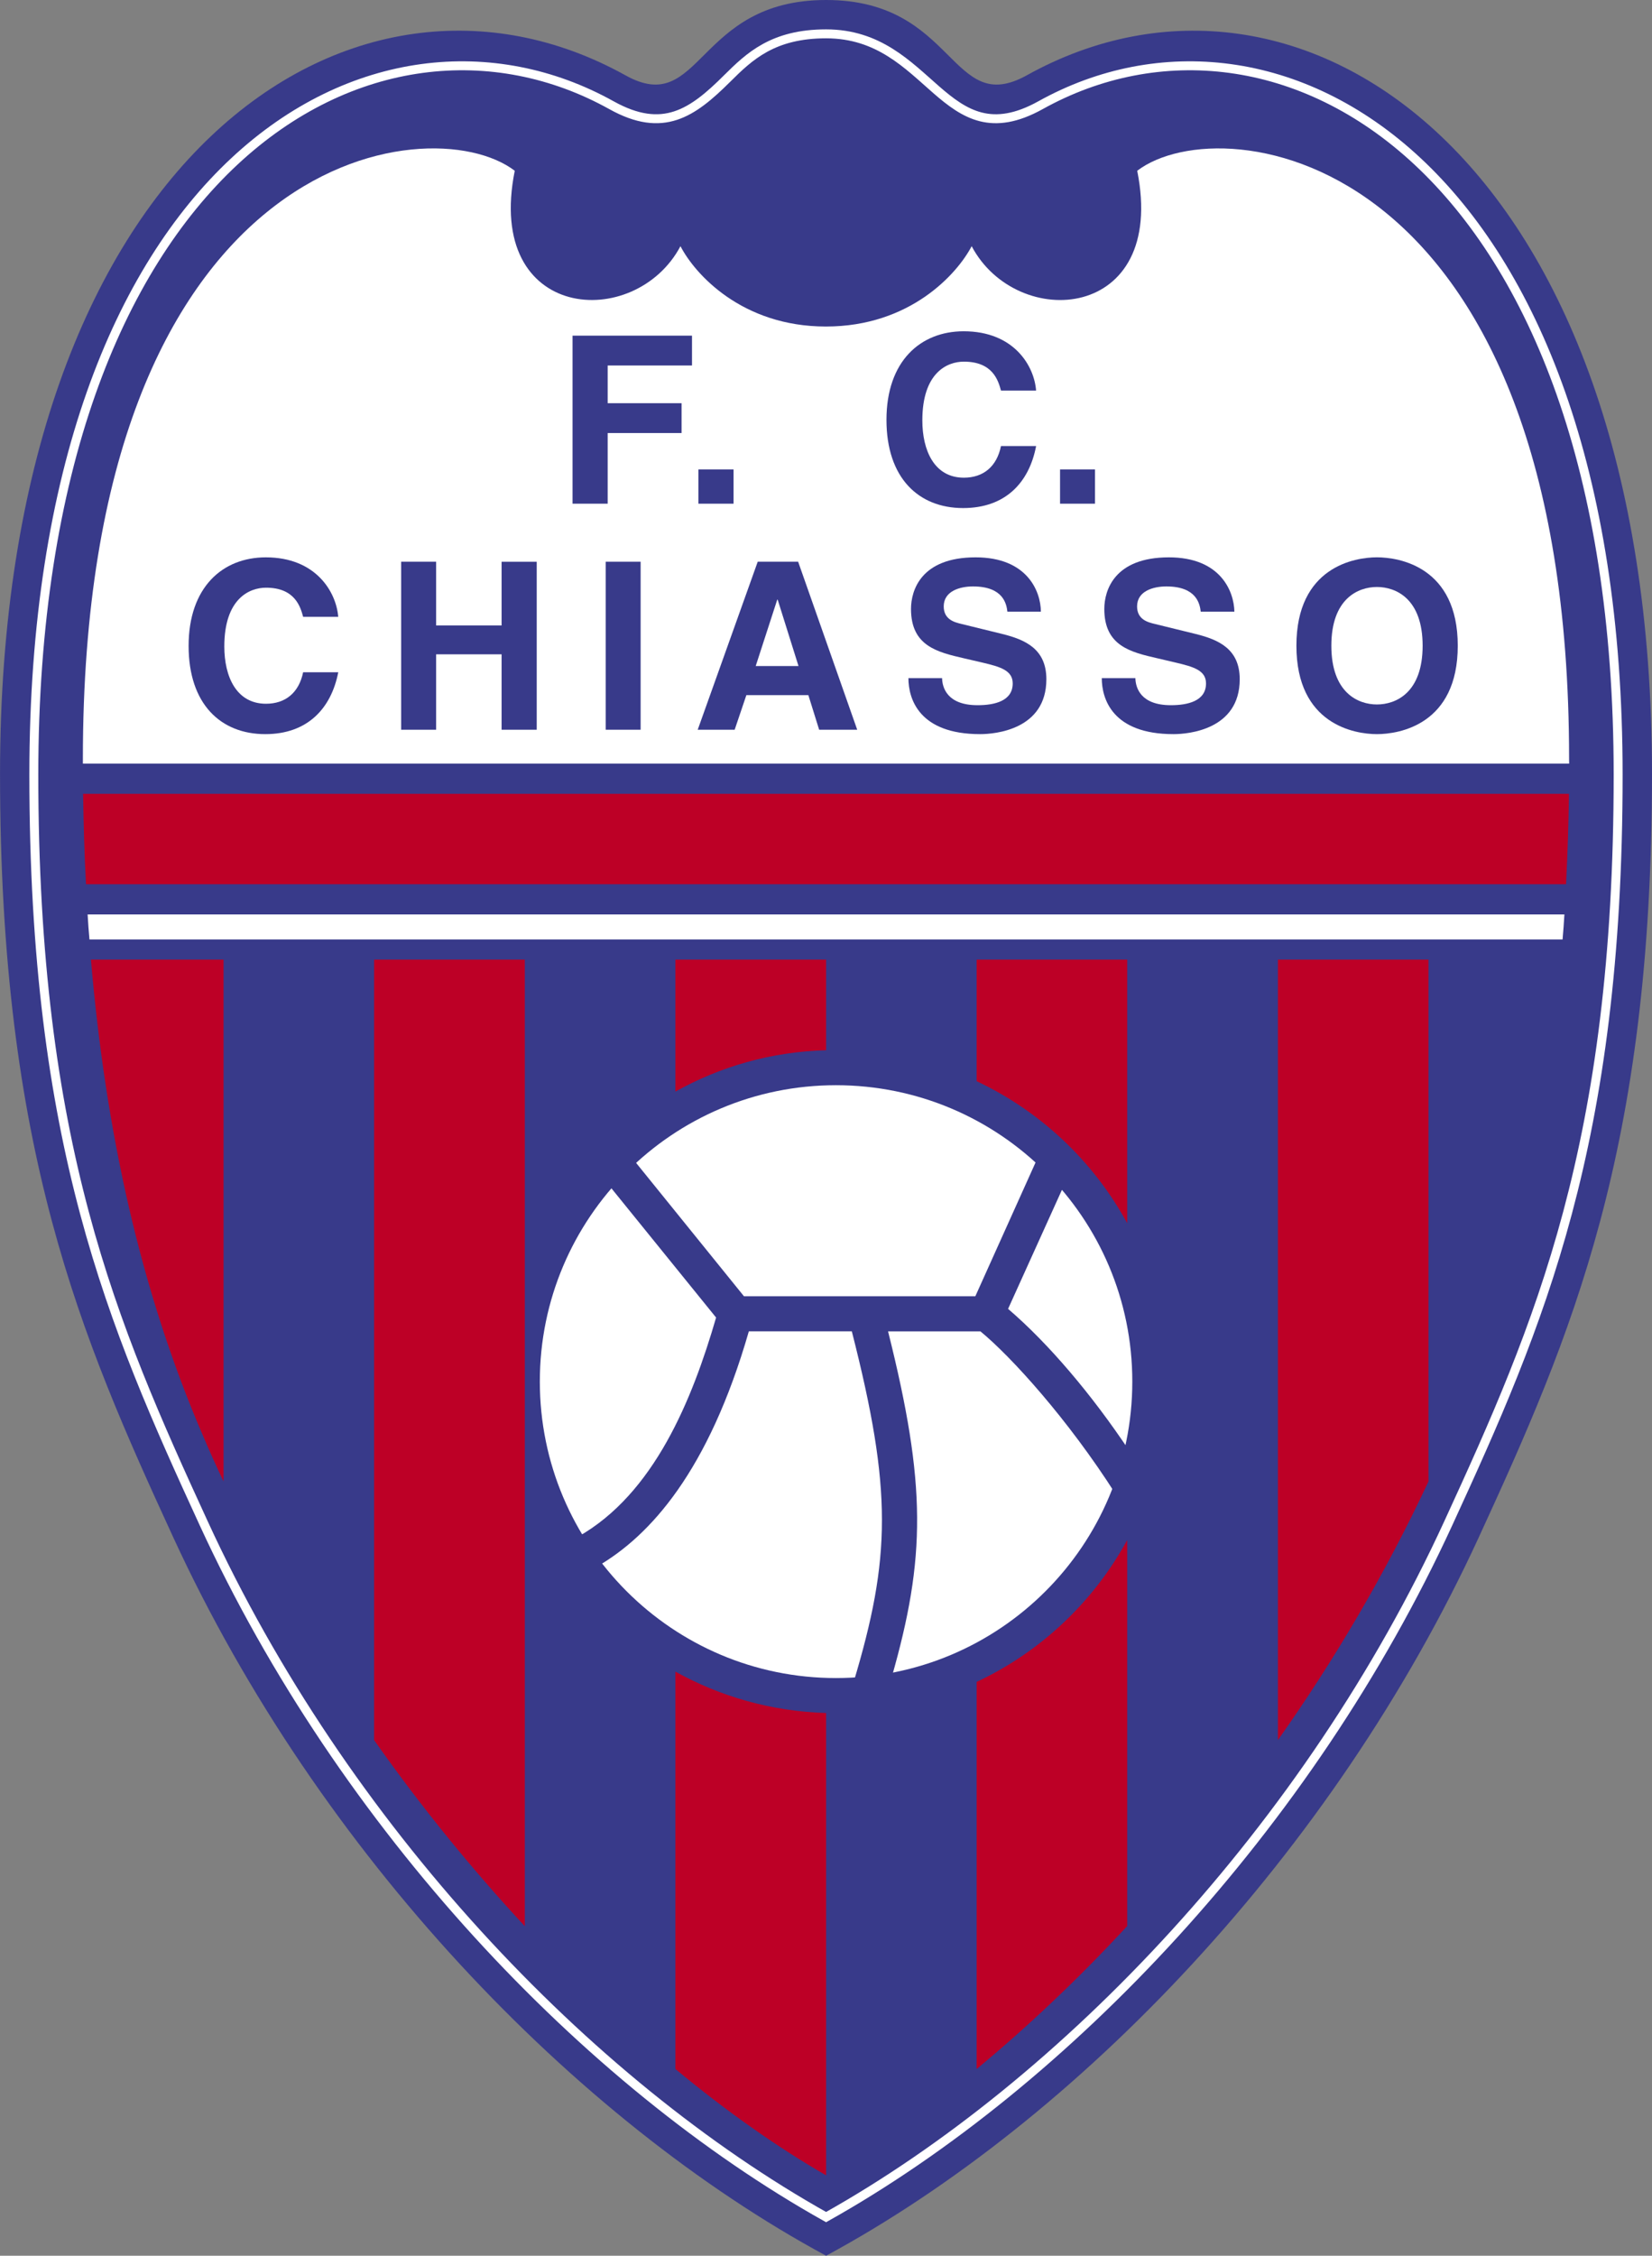
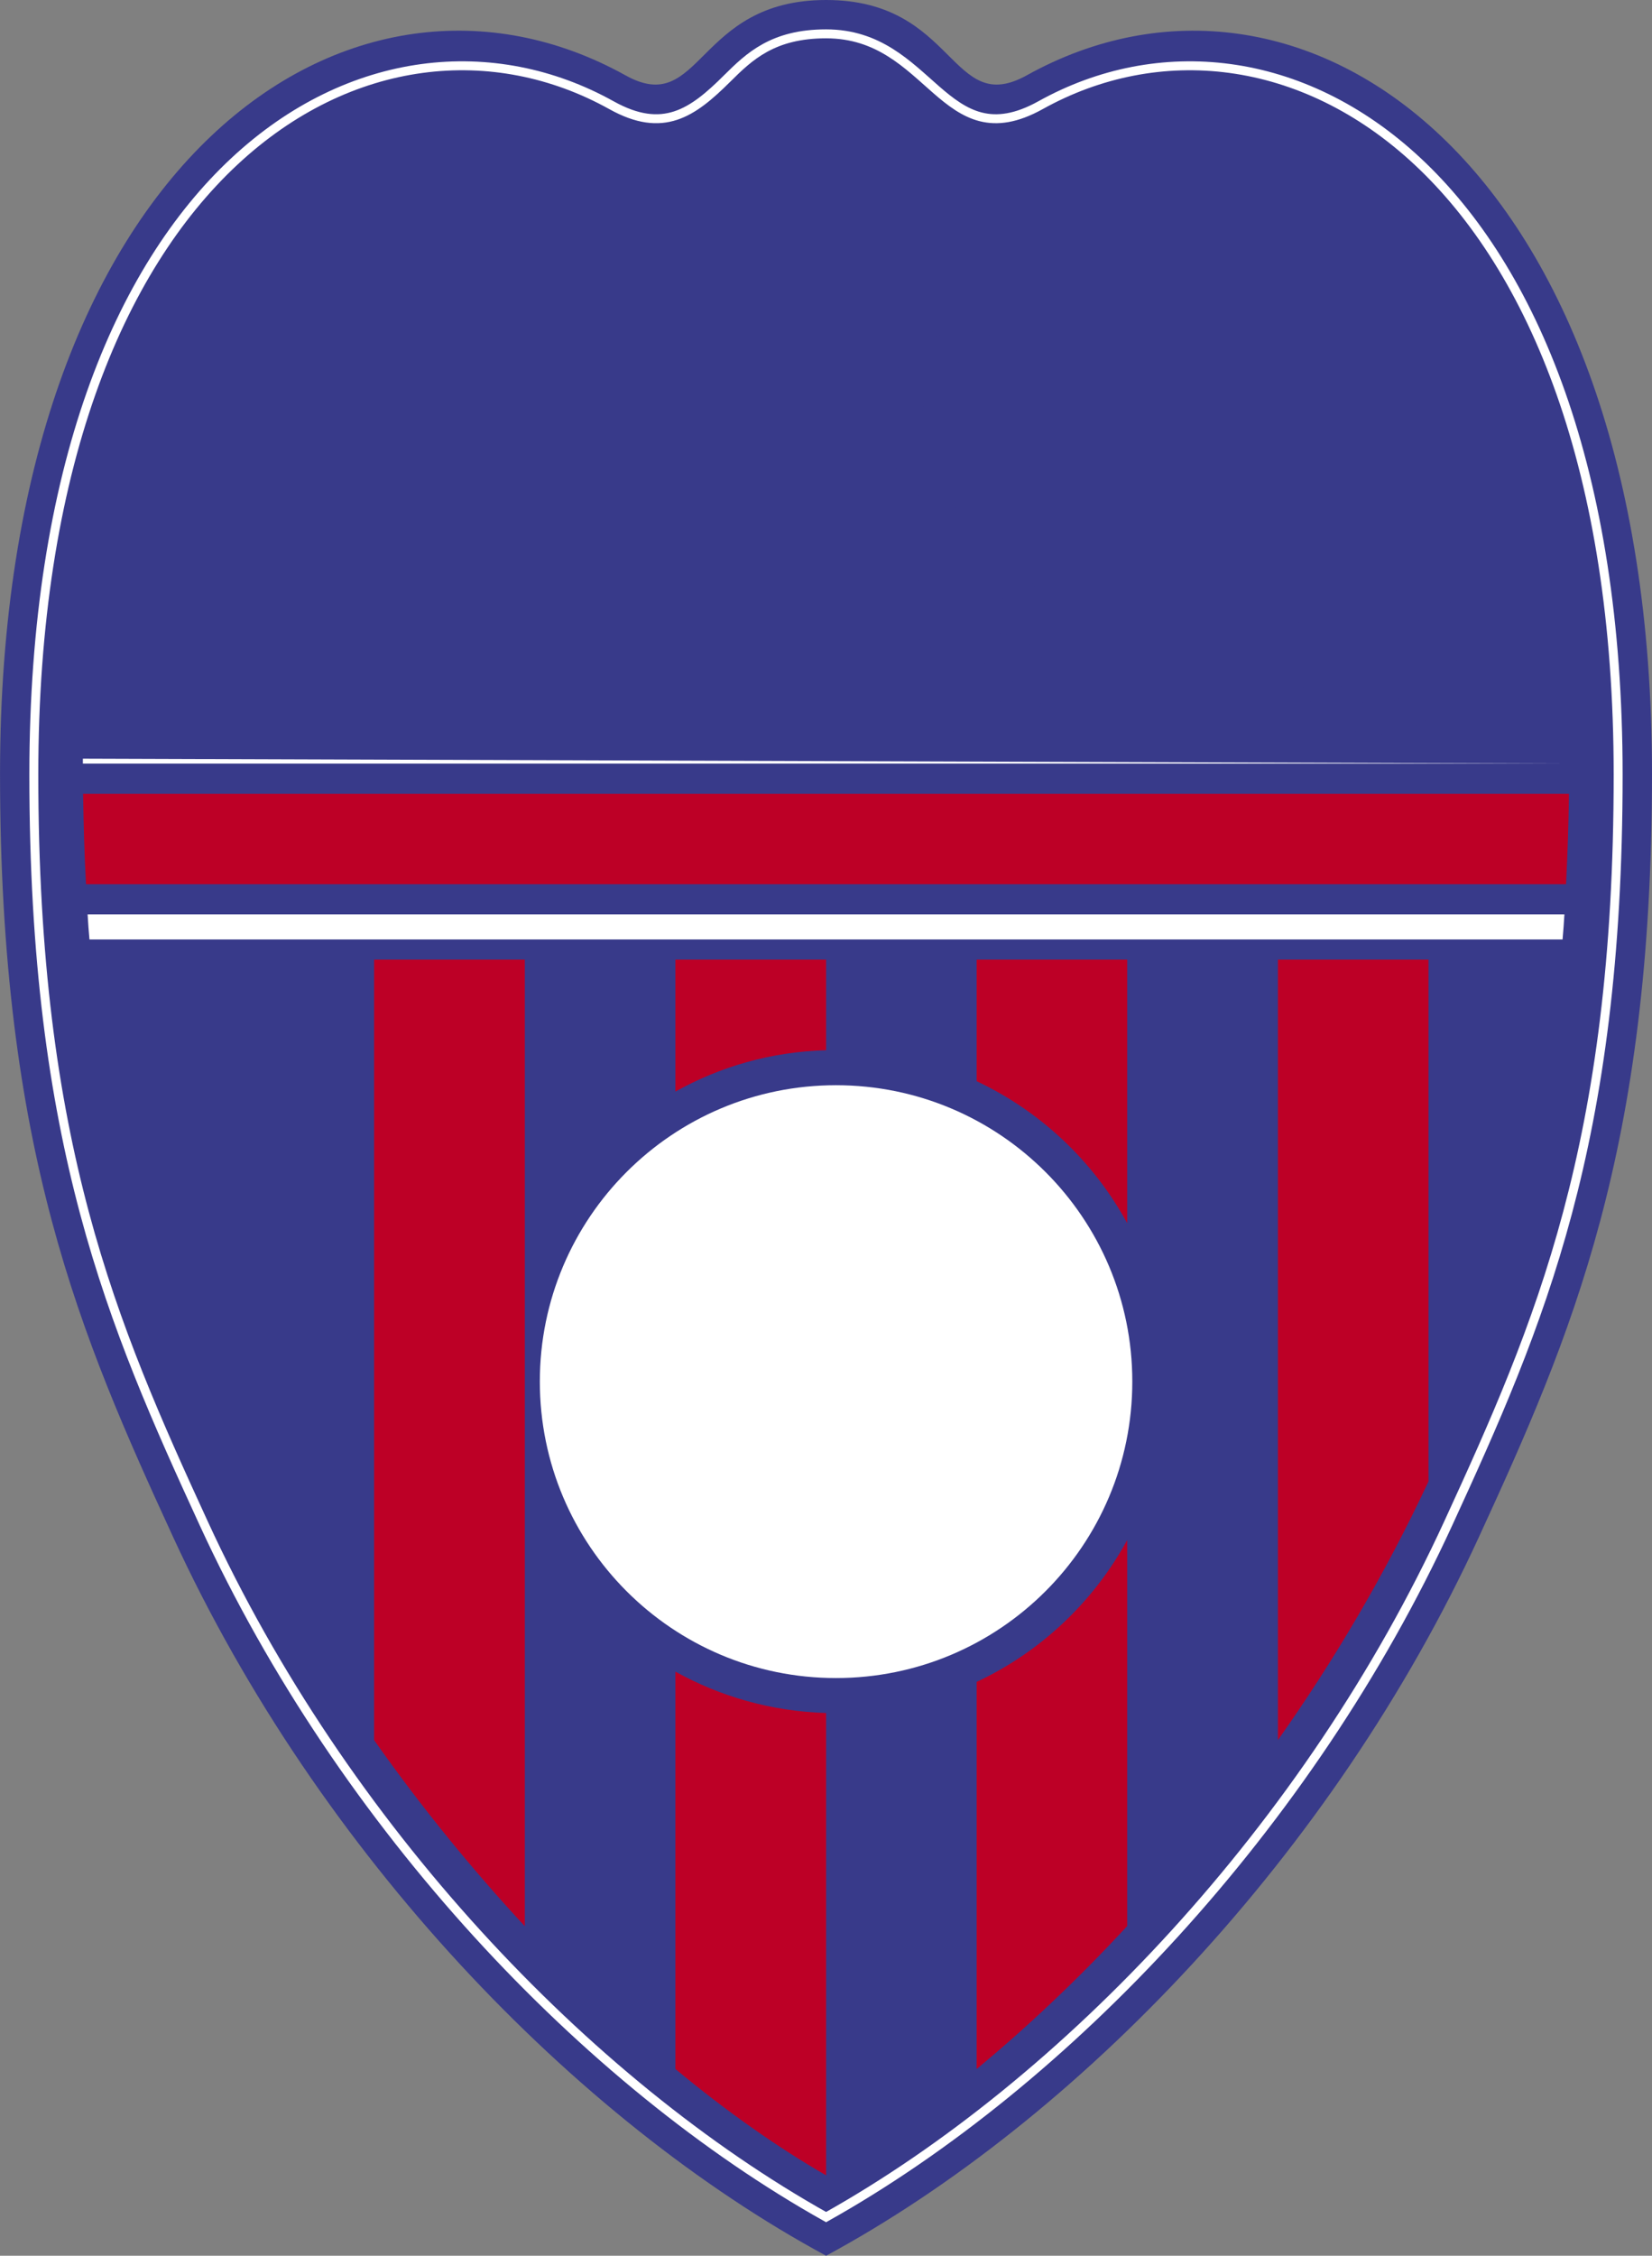
<svg xmlns="http://www.w3.org/2000/svg" xmlns:ns1="http://www.inkscape.org/namespaces/inkscape" xmlns:ns2="http://sodipodi.sourceforge.net/DTD/sodipodi-0.dtd" width="58.166mm" height="79.375mm" viewBox="0 0 58.166 79.375" version="1.1" id="svg178998" ns1:version="0.92.4 (5da689c313, 2019-01-14)" ns2:docname="FC Chiasso logo.svg">
  <rect x="0" y="0" width="58.166" height="79.375" fill="#808080" stroke="none" />
  <defs id="defs178992" />
  <ns2:namedview id="base" pagecolor="#ffffff" bordercolor="#666666" borderopacity="1.0" ns1:pageopacity="0.0" ns1:pageshadow="2" ns1:zoom="0.98994949" ns1:cx="59.919586" ns1:cy="164.28573" ns1:document-units="mm" ns1:current-layer="layer1" showgrid="false" ns1:window-width="1366" ns1:window-height="705" ns1:window-x="-8" ns1:window-y="-8" ns1:window-maximized="1" />
  <g ns1:label="Layer 1" ns1:groupmode="layer" id="layer1" transform="translate(-76.75,-112.926)">
    <path style="clip-rule:nonzero;fill:#383a8a;fill-opacity:1;fill-rule:nonzero;stroke:none;stroke-width:1.649" d="m 105.837,112.926 c -4.599,0 -4.373,4.154 -7.072,2.647 -9.552,-5.301 -22.014,2.834 -22.014,24.578 0,13.261 2.84,19.786 6.099,26.871 5.127,11.136 14.144,20.507 22.987,25.28 8.837,-4.773 17.854,-14.144 22.98,-25.28 3.259,-7.085 6.099,-13.609 6.099,-26.871 0,-21.744 -12.463,-29.878 -22.008,-24.578 -2.705,1.507 -2.48,-2.647 -7.072,-2.647" id="path167977" ns1:connector-curvature="0" />
-     <path ns1:connector-curvature="0" id="path167981" d="M 131.999,139.796 H 79.668 v -0.174 c 0,-21.396 12.199,-22.987 15.206,-20.687 -1.063,5.307 4.238,5.661 5.835,2.654 0.502,0.973 2.158,2.827 5.12,2.827 2.969,0 4.624,-1.855 5.133,-2.827 1.591,3.008 6.892,2.654 5.829,-2.654 3.008,-2.299 15.206,-0.709 15.206,20.687 z m 0,0" style="fill:#ffffff;fill-opacity:1;fill-rule:nonzero;stroke:none;stroke-width:1.649" />
+     <path ns1:connector-curvature="0" id="path167981" d="M 131.999,139.796 H 79.668 v -0.174 z m 0,0" style="fill:#ffffff;fill-opacity:1;fill-rule:nonzero;stroke:none;stroke-width:1.649" />
    <path ns1:connector-curvature="0" id="path167983" d="m 79.836,145.103 h 51.996 c -0.019,0.296 -0.037,0.586 -0.065,0.882 H 79.9 c -0.028,-0.296 -0.047,-0.586 -0.065,-0.882" style="fill:#ffffff;fill-opacity:1;fill-rule:nonzero;stroke:none;stroke-width:1.649" />
-     <path ns1:connector-curvature="0" id="path167985" d="m 84.621,146.694 v 18.362 c -0.245,-0.515 -0.483,-1.043 -0.708,-1.572 -2.235,-5.165 -3.452,-10.82 -3.961,-16.791 z m 0,0" style="fill:#bd0026;fill-opacity:1;fill-rule:nonzero;stroke:none;stroke-width:1.649" />
    <path ns1:connector-curvature="0" id="path167987" d="m 95.229,146.694 v 34.013 c -1.829,-1.971 -3.626,-4.161 -5.307,-6.55 v -27.463 z m 0,0" style="fill:#bd0026;fill-opacity:1;fill-rule:nonzero;stroke:none;stroke-width:1.649" />
    <path ns1:connector-curvature="0" id="path167989" d="m 105.837,146.694 v 3.188 c -1.926,0.051 -3.729,0.573 -5.307,1.456 v -4.644 z m 0,0" style="fill:#bd0026;fill-opacity:1;fill-rule:nonzero;stroke:none;stroke-width:1.649" />
    <path ns1:connector-curvature="0" id="path167991" d="m 105.837,173.204 v 16.269 c -1.675,-0.966 -3.472,-2.222 -5.307,-3.742 v -13.983 c 1.578,0.876 3.381,1.398 5.307,1.456" style="fill:#bd0026;fill-opacity:1;fill-rule:nonzero;stroke:none;stroke-width:1.649" />
    <path ns1:connector-curvature="0" id="path167993" d="m 116.438,146.694 v 9.275 c -1.185,-2.177 -3.046,-3.935 -5.301,-4.998 v -4.277 z m 0,0" style="fill:#bd0026;fill-opacity:1;fill-rule:nonzero;stroke:none;stroke-width:1.649" />
    <path ns1:connector-curvature="0" id="path167995" d="m 116.438,167.118 v 13.583 c -1.758,1.9 -3.549,3.581 -5.301,5.03 v -13.622 c 2.254,-1.056 4.116,-2.815 5.301,-4.992" style="fill:#bd0026;fill-opacity:1;fill-rule:nonzero;stroke:none;stroke-width:1.649" />
    <path ns1:connector-curvature="0" id="path167997" d="m 127.046,146.694 v 18.362 c -1.526,3.265 -3.336,6.318 -5.301,9.101 v -27.463 z m 0,0" style="fill:#bd0026;fill-opacity:1;fill-rule:nonzero;stroke:none;stroke-width:1.649" />
    <path ns1:connector-curvature="0" id="path167999" d="m 79.675,140.859 h 52.318 c -0.014,1.069 -0.051,2.132 -0.103,3.182 H 79.778 c -0.058,-1.05 -0.084,-2.113 -0.103,-3.182" style="fill:#bd0026;fill-opacity:1;fill-rule:nonzero;stroke:none;stroke-width:1.649" />
    <path style="clip-rule:nonzero;fill:none;stroke:#ffffff;stroke-width:0.315;stroke-linecap:butt;stroke-linejoin:miter;stroke-miterlimit:3.864;stroke-opacity:1" d="m 102.352,115.689 c -1.217,1.211 -2.254,1.952 -4.071,0.94 -8.289,-4.612 -20.34,2.029 -20.34,23.56 0,12.997 2.763,19.341 5.977,26.33 4.914,10.692 13.487,19.702 21.918,24.423 8.424,-4.721 16.997,-13.732 21.911,-24.423 3.214,-6.988 5.977,-13.332 5.977,-26.33 0,-21.531 -12.051,-28.172 -20.34,-23.56 -3.426,1.9 -3.839,-2.512 -7.548,-2.512 -1.868,0 -2.699,0.792 -3.484,1.572 z m 0,0" id="path168001" ns1:connector-curvature="0" />
    <path ns1:connector-curvature="0" id="path168005" d="m 95.757,161.54 c 0,-5.758 4.67,-10.427 10.427,-10.427 5.764,0 10.434,4.67 10.434,10.427 0,5.764 -4.67,10.434 -10.434,10.434 -5.758,0 -10.427,-4.67 -10.427,-10.434" style="fill:#ffffff;fill-opacity:1;fill-rule:nonzero;stroke:none;stroke-width:1.649" />
-     <path ns1:connector-curvature="0" id="path168007" d="m 101.966,159.292 -3.8,-4.689 c 0.271,-0.315 0.56,-0.612 0.869,-0.895 l 3.909,4.831 h 8.147 l 2.196,-4.876 c 0.329,0.296 0.644,0.618 0.934,0.953 l -1.977,4.367 c 1.436,1.23 2.95,3.021 4.27,4.998 -0.122,0.522 -0.29,1.031 -0.483,1.52 -1.675,-2.628 -3.671,-4.831 -4.76,-5.726 h -3.253 c 1.353,5.397 1.333,7.967 0.122,12.192 -0.438,0.084 -0.882,0.135 -1.34,0.167 1.32,-4.393 1.372,-6.756 -0.058,-12.36 h -3.626 c -1.423,4.94 -3.484,7.194 -5.32,8.263 -0.251,-0.329 -0.489,-0.67 -0.702,-1.031 2.692,-1.514 4.032,-4.837 4.869,-7.716" style="fill:#383a8a;fill-opacity:1;fill-rule:nonzero;stroke:none;stroke-width:1.649" />
-     <path ns1:connector-curvature="0" id="path168009" d="m 88.659,134.631 c -0.071,-0.876 -0.786,-2.093 -2.55,-2.093 -1.526,0 -2.718,1.056 -2.718,3.117 0,2.042 1.127,3.104 2.699,3.104 1.481,0 2.319,-0.895 2.57,-2.177 h -1.237 c -0.148,0.721 -0.625,1.108 -1.307,1.108 -1.043,0 -1.468,-0.953 -1.468,-2.016 0,-1.675 0.876,-2.068 1.468,-2.068 1.018,0 1.211,0.67 1.307,1.024 z m 0,0" style="fill:#383a8a;fill-opacity:1;fill-rule:nonzero;stroke:none;stroke-width:1.649" />
    <path ns1:connector-curvature="0" id="path168011" d="m 94.411,135.951 v 2.654 h 1.237 v -5.912 H 94.411 v 2.241 H 92.105 V 132.692 H 90.875 v 5.912 h 1.23 v -2.654 z m 0,0" style="fill:#383a8a;fill-opacity:1;fill-rule:nonzero;stroke:none;stroke-width:1.649" />
    <path ns1:connector-curvature="0" id="path168013" d="m 99.306,132.692 h -1.23 v 5.912 h 1.23 z m 0,0" style="fill:#383a8a;fill-opacity:1;fill-rule:nonzero;stroke:none;stroke-width:1.649" />
-     <path ns1:connector-curvature="0" id="path168015" d="m 104.117,134.025 h 0.014 l 0.734,2.338 h -1.507 z m -1.088,3.362 h 2.183 l 0.38,1.217 h 1.34 l -2.08,-5.912 h -1.423 l -2.113,5.912 h 1.301 z m 0,0" style="fill:#383a8a;fill-opacity:1;fill-rule:nonzero;stroke:none;stroke-width:1.649" />
    <path ns1:connector-curvature="0" id="path168017" d="m 108.735,136.788 c 0,0.728 0.373,1.971 2.525,1.971 0.522,0 2.332,-0.155 2.332,-1.932 0,-1.063 -0.741,-1.391 -1.546,-1.591 l -1.443,-0.354 c -0.245,-0.058 -0.625,-0.155 -0.625,-0.618 0,-0.535 0.56,-0.702 1.031,-0.702 1.076,0 1.179,0.625 1.211,0.889 h 1.179 c -0.005,-0.728 -0.489,-1.913 -2.299,-1.913 -1.919,0 -2.274,1.159 -2.274,1.816 0,1.301 0.921,1.52 1.874,1.739 l 0.638,0.148 c 0.625,0.148 1.069,0.271 1.069,0.734 0,0.625 -0.65,0.766 -1.237,0.766 -1.076,0 -1.243,-0.625 -1.25,-0.953 z m 0,0" style="fill:#383a8a;fill-opacity:1;fill-rule:nonzero;stroke:none;stroke-width:1.649" />
-     <path ns1:connector-curvature="0" id="path168019" d="m 115.543,136.788 c 0,0.728 0.373,1.971 2.525,1.971 0.522,0 2.332,-0.155 2.332,-1.932 0,-1.063 -0.741,-1.391 -1.546,-1.591 l -1.443,-0.354 c -0.245,-0.058 -0.625,-0.155 -0.625,-0.618 0,-0.535 0.56,-0.702 1.03,-0.702 1.076,0 1.179,0.625 1.211,0.889 h 1.185 c -0.014,-0.728 -0.496,-1.913 -2.306,-1.913 -1.919,0 -2.274,1.159 -2.274,1.816 0,1.301 0.921,1.52 1.881,1.739 l 0.631,0.148 c 0.625,0.148 1.069,0.271 1.069,0.734 0,0.625 -0.651,0.766 -1.237,0.766 -1.076,0 -1.243,-0.625 -1.25,-0.953 z m 0,0" style="fill:#383a8a;fill-opacity:1;fill-rule:nonzero;stroke:none;stroke-width:1.649" />
    <path ns1:connector-curvature="0" id="path168021" d="m 123.626,135.648 c 0,-1.655 0.94,-2.067 1.604,-2.067 0.67,0 1.61,0.412 1.61,2.067 0,1.655 -0.94,2.067 -1.61,2.067 -0.663,0 -1.604,-0.412 -1.604,-2.067 m -1.23,0 c 0,2.776 2.055,3.111 2.834,3.111 0.786,0 2.847,-0.335 2.847,-3.111 0,-2.776 -2.061,-3.111 -2.847,-3.111 -0.779,0 -2.834,0.335 -2.834,3.111" style="fill:#383a8a;fill-opacity:1;fill-rule:nonzero;stroke:none;stroke-width:1.649" />
    <path ns1:connector-curvature="0" id="path168023" d="m 98.146,128.164 h 2.602 v -1.05 h -2.602 v -1.327 h 2.969 v -1.05 h -4.206 v 5.913 h 1.237 z m 0,0" style="fill:#383a8a;fill-opacity:1;fill-rule:nonzero;stroke:none;stroke-width:1.649" />
    <path ns1:connector-curvature="0" id="path168025" d="m 102.578,129.446 h -1.237 v 1.204 h 1.237 z m 0,0" style="fill:#383a8a;fill-opacity:1;fill-rule:nonzero;stroke:none;stroke-width:1.649" />
    <path ns1:connector-curvature="0" id="path168027" d="m 113.23,126.67 c -0.065,-0.87 -0.779,-2.087 -2.55,-2.087 -1.52,0 -2.718,1.05 -2.718,3.117 0,2.042 1.127,3.104 2.699,3.104 1.488,0 2.325,-0.895 2.57,-2.183 h -1.237 c -0.148,0.728 -0.625,1.114 -1.307,1.114 -1.043,0 -1.462,-0.96 -1.462,-2.016 0,-1.675 0.87,-2.067 1.462,-2.067 1.024,0 1.211,0.67 1.307,1.018 z m 0,0" style="fill:#383a8a;fill-opacity:1;fill-rule:nonzero;stroke:none;stroke-width:1.649" />
    <path ns1:connector-curvature="0" id="path168029" d="m 115.304,129.446 h -1.23 v 1.204 h 1.23 z m 0,0" style="fill:#383a8a;fill-opacity:1;fill-rule:nonzero;stroke:none;stroke-width:1.649" />
  </g>
</svg>